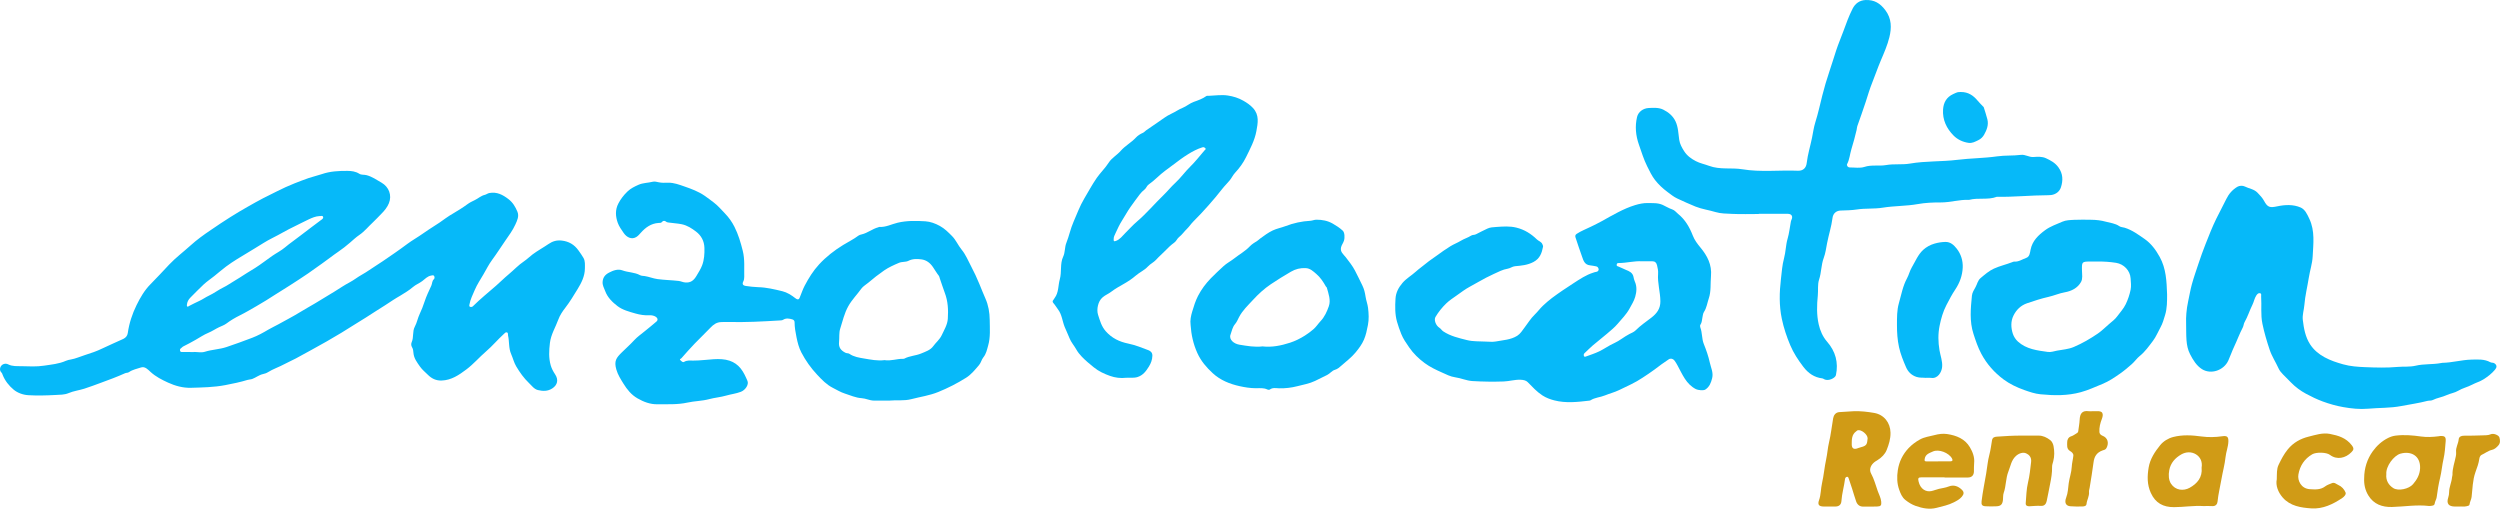
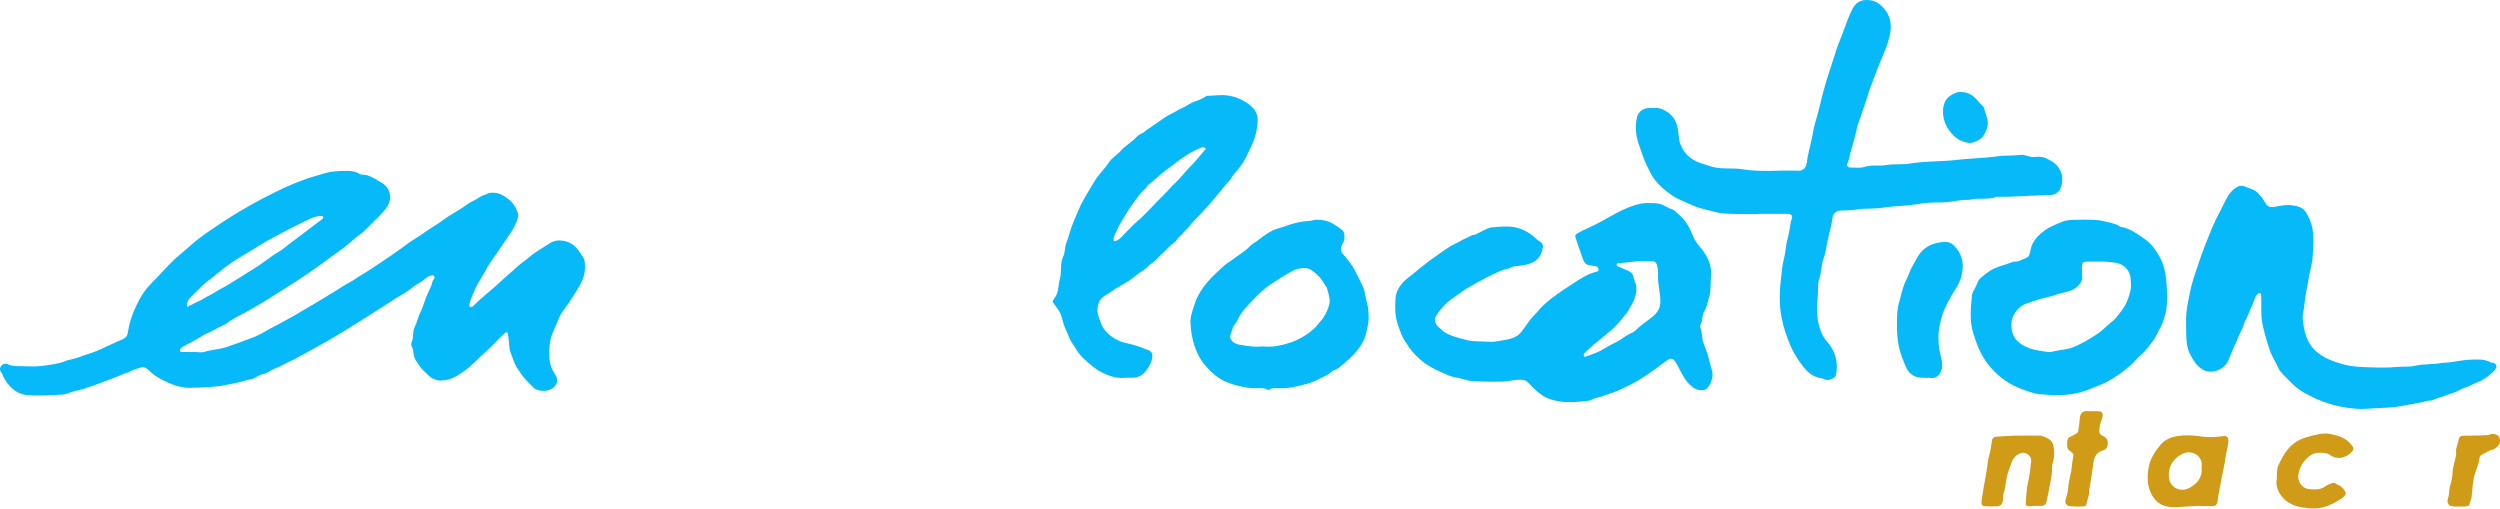
<svg xmlns="http://www.w3.org/2000/svg" id="Calque_2" viewBox="0 0 1075.574 218.855">
  <g id="Calque_1-2">
    <path d="m83.386,151.418c1.599,0,3.321.384,4.772-.08,3.048-.973,6.244-1.01,9.316-2.035,3.712-1.238,7.396-2.593,11.039-3.978,2.361-.897,4.682-2.165,6.919-3.5,1.36-.811,2.884-1.477,4.291-2.271,3.124-1.761,6.328-3.366,9.387-5.266,2.119-1.317,4.354-2.521,6.505-3.811,2.801-1.68,5.606-3.37,8.384-5.09,2.131-1.319,4.208-2.749,6.443-3.922,1.801-.945,3.389-2.254,5.187-3.247,2.246-1.24,4.312-2.803,6.495-4.163,1.726-1.075,3.398-2.249,5.064-3.394,1.788-1.228,3.596-2.451,5.354-3.734,1.909-1.392,3.807-2.851,5.796-4.068,2.782-1.701,5.377-3.666,8.14-5.388,1.779-1.108,3.54-2.294,5.238-3.56,1.086-.809,2.307-1.519,3.494-2.229,2.011-1.203,3.998-2.42,5.891-3.82.947-.7,2.088-1.258,3.182-1.78,1.465-.699,2.645-1.882,4.339-2.258.56-.124,1.175-.643,1.919-.78,3.221-.592,5.733.729,8.194,2.612,1.887,1.444,2.993,3.337,3.863,5.412.825,1.968-.08,3.776-.874,5.527-1.152,2.541-2.821,4.771-4.396,7.054-1.865,2.704-3.622,5.477-5.578,8.125-1.435,1.942-2.529,4.138-3.745,6.237-1.293,2.232-2.759,4.396-3.759,6.755-.854,2.013-1.878,4.004-2.274,6.199-.067.373-.225.875.269,1.037.401.132.849.126,1.236-.257,3.149-3.116,6.59-5.904,9.928-8.809,1.832-1.595,3.543-3.334,5.412-4.882,2.235-1.85,4.19-4.007,6.639-5.636,1.283-.854,2.406-2.008,3.668-2.951,2.195-1.641,4.619-2.932,6.863-4.48,1.764-1.217,3.558-1.713,5.605-1.49,3.075.334,5.468,1.679,7.319,4.301.733,1.038,1.504,2.094,2.127,3.188.768,1.35.608,2.963.602,4.489-.013,3.325-1.5,6.242-3.14,8.903-1.678,2.721-3.315,5.505-5.307,8.059-1.177,1.509-2.321,3.228-2.971,5.011-1.224,3.36-3.2,6.469-3.634,10.099-.387,3.233-.57,6.496.352,9.663.391,1.342,1.079,2.649,1.864,3.815,1.589,2.36,1.065,4.644-1.235,6.116-2.004,1.283-4.083,1.171-6.118.689-1.652-.392-2.71-1.922-3.92-3.079-2.178-2.082-3.902-4.538-5.431-7.102-.974-1.633-1.413-3.556-2.18-5.292-1.153-2.61-.731-5.39-1.347-8.032-.106-.457.139-1.107-.474-1.304-.563-.18-.854.245-1.289.639-2.654,2.406-4.961,5.19-7.656,7.504-2.923,2.51-5.422,5.473-8.499,7.781-3.182,2.386-6.463,4.652-10.683,4.781-2.362.072-4.261-.835-5.911-2.495-1.135-1.143-2.419-2.151-3.345-3.478-1.265-1.812-2.663-3.585-2.839-5.92-.065-.854-.139-1.685-.608-2.438-.43-.691-.425-1.561-.147-2.178.965-2.143.23-4.608,1.347-6.675.935-1.731,1.24-3.681,2.097-5.471.794-1.661,1.5-3.463,2.088-5.273.769-2.365,1.87-4.628,2.913-6.896.42-.914.253-2.037,1.147-2.805.292-.251.325-.996.023-1.406-.296-.402-.837-.199-1.263-.124-1.578.276-2.649,1.493-3.815,2.378-1.28.971-2.784,1.51-4.02,2.577-1.635,1.411-3.532,2.533-5.384,3.671-.994.611-2.025,1.147-2.998,1.814-2.437,1.671-4.963,3.212-7.457,4.8-2.983,1.899-5.927,3.864-8.969,5.664-2,1.183-3.913,2.502-5.912,3.688-2.11,1.252-4.229,2.526-6.357,3.74-2.211,1.261-4.471,2.481-6.691,3.727-2.184,1.226-4.41,2.414-6.606,3.61-1.537.838-3.229,1.527-4.778,2.375-2.389,1.308-5.004,2.132-7.315,3.591-.607.383-1.351.595-2.062.757-1.676.382-2.999,1.5-4.565,2.088-.641.241-1.379.213-2.04.416-3.134.961-6.32,1.606-9.544,2.231-4.937.957-9.868,1.014-14.823,1.162-3.446.103-6.812-.85-9.814-2.223-2.609-1.193-5.309-2.549-7.535-4.592-1.116-1.024-2.428-2.513-4.121-1.935-1.734.592-3.623.918-5.161,1.995-.552.387-1.146.24-1.685.484-3.408,1.543-6.927,2.845-10.428,4.122-2.347.856-4.722,1.772-7.125,2.533-2.237.709-4.594.97-6.802,1.917-1.71.734-3.796.69-5.726.795-3.841.208-7.687.308-11.537.085-2.359-.137-4.663-1.018-6.281-2.344-2.022-1.657-3.805-3.883-4.816-6.487-.106-.274-.169-.612-.367-.795-.878-.813-.929-1.873-.413-2.723.698-1.148,2.076-1.479,3.192-.916,1.854.935,3.791.734,5.687.785,3.244.088,6.547.268,9.728-.223,3.163-.488,6.437-.746,9.443-2.098.659-.296,1.433-.445,2.142-.568,2.074-.359,3.977-1.26,5.953-1.874,2.604-.81,5.245-1.717,7.697-2.925,2.925-1.442,5.945-2.654,8.884-4.049,1.058-.502,1.767-1.36,1.929-2.53.586-4.212,1.922-8.24,3.767-11.995,1.578-3.213,3.434-6.435,5.987-8.99,2.749-2.752,5.368-5.638,8.036-8.451,2.862-3.018,6.153-5.478,9.2-8.235,2.71-2.452,5.692-4.609,8.756-6.663,2.781-1.864,5.523-3.789,8.379-5.541,2.48-1.521,4.944-3.076,7.493-4.474,2.171-1.191,4.289-2.474,6.51-3.593,2.017-1.016,4.035-2.02,6.049-3.029,2.472-1.24,4.989-2.419,7.535-3.413,2.034-.794,4.095-1.604,6.175-2.32,1.845-.636,3.76-1.028,5.577-1.658,3.601-1.249,7.27-1.418,10.991-1.4,1.808.009,3.55.22,5.169,1.249.881.56,2.082.312,3.152.603,2.374.646,4.306,2.017,6.359,3.195,3.223,1.848,4.602,5.473,3.199,8.889-.702,1.708-1.908,3.21-3.256,4.542-1.22,1.205-2.354,2.501-3.616,3.659-1.957,1.796-3.603,3.91-5.84,5.427-1.469.996-2.772,2.241-4.124,3.403-1.565,1.346-3.175,2.619-4.89,3.781-2.436,1.651-4.727,3.514-7.145,5.193-1.985,1.378-3.942,2.799-5.914,4.192-2.585,1.825-5.295,3.462-7.927,5.204-1.98,1.31-4.088,2.52-6.077,3.82-2.693,1.76-5.443,3.467-8.213,5.056-2.359,1.353-4.729,2.768-7.195,3.988-1.946.962-3.898,2.11-5.681,3.454-.943.711-2.129,1.106-3.173,1.598-1.593.75-3.04,1.77-4.696,2.446-1.872.765-3.601,1.98-5.402,2.983-1.741.97-3.476,1.961-5.272,2.818-.484.231-.701.625-1.089.863-.456.28-.39.662-.321,1.045.096.527.569.517.949.522,1.649.021,3.299.009,4.948.009,0-.017,0-.034,0-.05Zm54.046-58.45c-1.681.089-3.074.713-4.558,1.387-2.093.95-4.087,2.068-6.149,3.038-3.276,1.542-6.351,3.437-9.587,5.039-2.61,1.292-5.046,2.938-7.55,4.442-2.55,1.531-5.108,3.051-7.629,4.63-1.609,1.008-3.201,2.053-4.718,3.192-1.733,1.3-3.365,2.735-5.06,4.088-1.509,1.205-3.127,2.288-4.547,3.588-1.962,1.796-3.77,3.76-5.674,5.621-.922.902-1.469,1.951-1.556,3.236-.016.243-.042.516.213.665.281.164.438-.104.649-.211,1.492-.753,2.971-1.536,4.494-2.222,1.43-.645,2.679-1.589,4.113-2.254,2.206-1.023,4.168-2.567,6.365-3.614,1.438-.685,2.708-1.631,4.063-2.41,1.968-1.132,3.872-2.438,5.814-3.651,1.207-.754,2.444-1.483,3.642-2.24,2.533-1.6,4.887-3.479,7.354-5.187,1.825-1.263,3.858-2.264,5.536-3.691,2.151-1.83,4.512-3.372,6.713-5.129,2.797-2.233,5.755-4.296,8.594-6.498.519-.403,1.316-.752,1.026-1.517-.265-.699-1.057-.205-1.547-.303Z" style="fill:#06b9f9; stroke-width:0px;" />
-     <path d="m382.658,172.354c-2.249,0-4.498.027-6.747-.009-1.792-.028-3.408-.935-5.216-1.04-2.519-.146-4.836-1.236-7.209-1.983-1.805-.568-3.469-1.599-5.177-2.46-2.683-1.353-4.69-3.468-6.729-5.639-2.722-2.9-4.976-6.077-6.801-9.568-1.071-2.049-1.641-4.282-2.097-6.565-.429-2.147-.828-4.275-.828-6.468,0-.629-.411-1.051-.948-1.208-1.334-.391-2.694-.655-3.988.164-.451.285-.955.259-1.451.289-7.423.454-14.848.854-22.291.653-.998-.027-2.0.011-2.998.052-1.853.077-3.213,1.034-4.461,2.347-2.226,2.343-4.589,4.554-6.826,6.887-1.965,2.05-3.85,4.177-5.726,6.309-.193.22-.981.426-.449.847.443.351.945,1.132,1.648.706,1.21-.733,2.52-.54,3.78-.532,3.006.019,5.973-.427,8.961-.595,2.303-.13,4.63-.086,6.807.651,1.853.628,3.494,1.744,4.759,3.341,1.286,1.624,2.12,3.48,2.918,5.356.662,1.558-.878,3.916-2.831,4.671-2.066.798-4.252,1.028-6.327,1.63-2.431.705-4.937.885-7.326,1.53-3.09.834-6.275.801-9.325,1.479-4.313.96-8.617.667-12.933.732-3.117.047-5.925-1.022-8.596-2.563-2.624-1.515-4.448-3.774-6-6.283-1.198-1.938-2.437-3.864-3.074-6.091-1.065-3.732-.036-5.043,2.39-7.424,1.789-1.755,3.662-3.42,5.364-5.276,1.298-1.415,2.93-2.525,4.422-3.759,1.699-1.406,3.448-2.754,5.1-4.214.999-.883.259-2.097-1.55-2.553-.479-.121-.996-.163-1.49-.135-2.063.118-4.116-.215-6.039-.767-2.666-.764-5.562-1.525-7.684-3.163-2.122-1.639-4.267-3.63-5.304-6.441-.49-1.328-1.239-2.505-1.122-4.012.146-1.885,1.041-3.049,2.739-3.949,1.878-.995,3.883-1.685,5.765-.985,2.493.927,5.237.776,7.604,2.072.599.328,1.361.281,2.023.383,1.87.29,3.6,1.044,5.505,1.301,3.022.409,6.058.447,9.073.791.972.111,1.836.588,2.862.666,2.323.177,3.627-.876,4.774-2.781.911-1.513,1.891-3.059,2.485-4.642.879-2.342,1.048-4.922.969-7.494-.092-2.96-1.411-5.317-3.614-6.985-1.803-1.365-3.727-2.645-6.133-3.152-1.91-.402-3.82-.441-5.715-.744-.372-.059-.721-.085-1.072-.396-.455-.404-1.249-.452-1.609.044-.467.644-1.05.502-1.603.54-3.204.216-5.56,1.917-7.61,4.215-.597.669-1.211,1.389-1.964,1.843-1.904,1.149-4.018.282-5.428-1.758-.963-1.393-1.974-2.799-2.529-4.34-.984-2.737-1.181-5.579.252-8.329,1.03-1.977,2.365-3.689,3.978-5.22,1.358-1.288,2.975-2.06,4.657-2.817,1.968-.886,4.103-.798,6.128-1.319.818-.211,1.735.032,2.63.231,1.294.288,2.684.213,4.031.184,2.489-.053,4.799.859,7.04,1.628,2.971,1.021,5.989,2.16,8.613,3.956,1.383.946,2.728,1.983,4.067,3.007,1.745,1.335,3.157,3.021,4.681,4.592,1.677,1.728,3.045,3.659,4.119,5.779,1.657,3.268,2.673,6.729,3.571,10.31.954,3.803.546,7.502.642,11.253.018.713-.121,1.386-.441,2.025-.59,1.177.055,1.726,1.094,1.869,1.778.244,3.569.479,5.359.522,3.553.085,6.993.921,10.391,1.741,2.001.483,3.947,1.704,5.59,3.007,1.556,1.234,1.787-.091,2.084-.812.629-1.528,1.147-3.099,1.924-4.571,1.733-3.286,3.664-6.423,6.207-9.171,3.047-3.293,6.538-6.003,10.346-8.345,2.186-1.345,4.51-2.461,6.567-4.021.374-.284.89-.422,1.363-.528,2.585-.579,4.636-2.4,7.184-3.057.14-.036.274-.174.404-.165,2.803.201,5.288-1.184,7.896-1.801,4.024-.951,8.017-.863,11.984-.615,2.066.129,4.221.901,6.236,2.015,2.072,1.145,3.599,2.717,5.189,4.31,1.716,1.718,2.616,4.024,4.156,5.883,1.768,2.134,2.78,4.732,4.068,7.148,1.324,2.484,2.505,5.052,3.587,7.671.851,2.06,1.661,4.158,2.575,6.202,1.283,2.869,1.818,6.036,1.847,9.231.034,3.689.361,7.431-.679,11.011-.498,1.714-.805,3.53-2.074,5.081-.741.905-1.006,2.33-1.863,3.325-1.694,1.967-3.315,4.026-5.542,5.429-3.806,2.399-7.779,4.422-11.975,6.129-3.789,1.541-7.728,2.073-11.594,3.08-3.186.83-6.311.305-9.427.622Zm-2.076-17.42c2.631.467,5.236-.612,7.927-.556.195.004.419-.007.584-.096,2.263-1.209,4.884-1.214,7.231-2.207,1.905-.806,3.952-1.436,5.177-3.136,1.169-1.622,2.779-2.837,3.672-4.756,1.071-2.301,2.442-4.484,2.609-7.058.246-3.788.086-7.5-1.32-11.184-.78-2.043-1.419-4.186-2.164-6.271-.115-.322-.138-.711-.337-.963-.959-1.216-1.726-2.566-2.598-3.837-1.263-1.842-2.873-3.023-5.001-3.289-1.857-.232-3.709-.292-5.566.651-1.147.582-2.702.289-4.005.842-2.216.94-4.429,1.918-6.403,3.279-2.35,1.621-4.618,3.381-6.779,5.245-1.009.87-2.285,1.55-3.02,2.578-1.823,2.552-4.05,4.74-5.63,7.567-1.731,3.096-2.421,6.416-3.472,9.646-.579,1.78-.299,3.852-.501,5.791-.235,2.257.73,3.562,2.756,4.586.574.29,1.232.127,1.7.455,1.895,1.325,4.224,1.663,6.302,2.012,2.846.478,5.789,1.101,8.84.701Z" style="fill:#06b9f9; stroke-width:0px;" />
    <path d="m639.191,146.963c1.45,0,2.943.224,4.34-.045,3.126-.602,6.42-.693,9.226-2.457,1.362-.857,2.184-2.265,3.136-3.517,1.44-1.894,2.668-3.942,4.408-5.616,1.252-1.204,2.279-2.645,3.545-3.831,1.236-1.157,2.527-2.292,3.873-3.3,2.989-2.237,6.109-4.308,9.245-6.339,2.7-1.749,5.378-3.569,8.497-4.548.425-.133.853-.307,1.289-.343.77-.064,1.12-.781,1.036-1.173-.084-.395-.338-1.074-1.064-1.198-.864-.148-1.776-.355-2.591-.429-2.392-.216-2.908-2.112-3.459-3.681-.97-2.763-1.95-5.53-2.838-8.325-.184-.579-.159-1.112.496-1.544,1.938-1.28,4.108-2.071,6.163-3.1,1.559-.781,3.142-1.52,4.672-2.378,2.297-1.288,4.592-2.598,6.944-3.803,2.408-1.233,4.765-2.298,7.381-3.094,1.795-.546,3.714-.924,5.335-.877,2.109.062,4.393-.169,6.526.802,1.37.623,2.648,1.454,4.085,1.924,1.091.357,1.728,1.298,2.564,1.971,3.042,2.453,4.91,5.735,6.301,9.316.751,1.935,2.001,3.575,3.287,5.126,2.974,3.589,4.966,7.404,4.528,12.279-.289,3.22.107,6.562-.952,9.632-.66,1.912-.887,3.999-2.05,5.766-.442.671-.52,1.6-.688,2.427-.215,1.062-.2,2.164-.868,3.123-.189.271-.157.823-.025,1.169.876,2.297.584,4.855,1.497,7.103,1.066,2.626,1.992,5.313,2.59,8.044.473,2.159,1.591,4.28,1.004,6.638-.49,1.969-1.15,3.793-2.983,4.944-.777.488-3.116.24-3.959-.184-4.3-2.169-5.863-6.423-7.986-10.261-.4-.724-.81-1.456-1.319-2.101-.636-.805-1.646-1-2.423-.494-2.076,1.352-4.074,2.832-6.041,4.341-1.674,1.285-3.468,2.383-5.207,3.567-3.164,2.154-6.673,3.661-10.092,5.319-1.97.955-4.152,1.499-6.17,2.325-2.021.827-4.28.876-6.146,2.083-.157.101-.373.13-.566.153-5.014.592-10.082,1.161-15.014-.112-1.69-.436-3.494-1.076-5.116-2.133-2.464-1.606-4.357-3.704-6.369-5.753-.716-.729-1.874-.944-3.014-.997-2.471-.114-4.828.658-7.275.744-4.502.159-8.995.091-13.486-.179-2.541-.153-4.886-1.278-7.392-1.619-2.056-.28-3.895-1.26-5.711-2.072-2.542-1.135-5.108-2.337-7.393-4.026-2.588-1.912-4.84-4.084-6.687-6.753-1.288-1.862-2.6-3.73-3.419-5.797-.677-1.712-1.32-3.48-1.823-5.263-.914-3.244-.847-6.586-.646-9.918.158-2.623,1.313-4.793,3.007-6.772,1.653-1.931,3.863-3.158,5.698-4.821,1.45-1.314,3.055-2.406,4.544-3.649,1.437-1.2,3.064-2.214,4.569-3.334,1.885-1.401,3.82-2.74,5.796-3.97,1.434-.893,3.09-1.5,4.55-2.396,1.388-.851,2.977-1.275,4.324-2.156.68-.445,1.451-.238,2.122-.599,1.619-.872,3.294-1.644,4.942-2.454,1.1-.541,2.516-.604,3.742-.689,2.896-.201,5.793-.449,8.739.283,3.496.869,6.308,2.657,8.816,5.094.74.719,1.884.938,2.341,2.039.158.38.346.742.273,1.114-.527,2.687-1.313,5.039-4.093,6.524-2.56,1.368-5.234,1.582-7.932,1.825-1.2.108-2.024.886-3.147,1.065-2.149.343-4.097,1.399-6.04,2.283-2.191.997-4.351,2.136-6.463,3.345-1.203.689-2.462,1.402-3.704,2.063-2.04,1.086-3.905,2.512-5.802,3.853-1.53,1.082-3.128,2.117-4.463,3.413-1.776,1.725-3.357,3.674-4.622,5.811-.733,1.238.115,3.652,1.673,4.641.684.434,1.003,1.108,1.662,1.547,3.114,2.073,6.613,2.85,10.176,3.755,2.739.695,5.401.481,8.094.652Zm67.181-34.556c-3.311-.182-6.541.734-9.835.757-.413.003-.868-.035-.99.635-.127.693.322.718.721.864,1.14.415,2.181,1.041,3.323,1.478,1.367.523,2.806,1.192,3.172,2.922.142.671.272,1.366.557,1.982,1.022,2.207.805,4.54.188,6.674-.511,1.768-1.548,3.439-2.467,5.109-1.361,2.471-3.34,4.422-5.105,6.512-1.289,1.526-2.946,2.858-4.512,4.202-2.028,1.739-4.147,3.36-6.177,5.09-1.222,1.041-2.33,2.214-3.517,3.297-.403.368-.408.783-.283,1.22.108.375.496.367.753.272,1.956-.721,3.961-1.349,5.832-2.252,2.185-1.055,4.175-2.525,6.386-3.509,2.37-1.054,4.306-2.769,6.594-3.947.893-.46,1.95-.845,2.701-1.597,2.059-2.061,4.476-3.685,6.763-5.455,2.361-1.826,3.887-3.853,3.871-7.022-.02-3.989-1.292-7.853-.985-11.859.096-1.249-.153-2.473-.464-3.694-.283-1.112-.884-1.684-2.033-1.68-1.498.005-2.996.001-4.494.001Z" style="fill:#06b9f9; stroke-width:0px;" />
    <path d="m756.668,92.071c-3.799,0-7.604.132-11.394-.048-2.413-.115-4.97-.105-7.203-.789-2.845-.871-5.81-1.243-8.607-2.356-2.666-1.061-5.252-2.28-7.848-3.472-1.508-.693-2.84-1.797-4.192-2.797-2.014-1.491-3.87-3.219-5.39-5.173-1.378-1.773-2.367-3.872-3.376-5.902-1.477-2.971-2.442-6.141-3.538-9.27-1.396-3.986-1.751-7.891-.816-11.913.524-2.257,2.674-3.772,5.017-3.882,2.129-.1,4.336-.254,6.279.71,2.205,1.094,4.12,2.671,5.227,4.964,1.224,2.537,1.228,5.333,1.634,8.054.257,1.724,1.115,3.289,2.09,4.823,1.282,2.016,3.075,3.278,5.062,4.316,1.77.925,3.799,1.311,5.637,2.001,4.739,1.78,9.641.708,14.362,1.489,7.969,1.319,15.938.298,23.896.628,2.159.09,3.54-1.117,3.793-3.314.426-3.698,1.549-7.251,2.287-10.879.448-2.2.735-4.475,1.416-6.632,1.201-3.801,2.03-7.693,3.005-11.551.865-3.42,1.85-6.818,2.989-10.156,1.06-3.108,1.996-6.253,3.022-9.366.9-2.732,2.058-5.39,3.046-8.105,1.2-3.3,2.405-6.627,3.993-9.747,1.073-2.109,2.922-3.597,5.615-3.695,3.669-.134,6.183,1.372,8.419,4.317,2.813,3.704,2.739,7.712,1.78,11.662-.842,3.47-2.325,6.827-3.743,10.156-1.286,3.016-2.323,6.138-3.555,9.178-1.123,2.77-1.97,5.622-2.873,8.465-1.121,3.531-2.439,7-3.644,10.505-.176.511-.167,1.082-.29,1.615-.644,2.776-1.41,5.547-2.236,8.244-.652,2.127-.788,4.427-1.859,6.46-.253.48.229,1.433,1.166,1.429,2.099-.011,4.358.409,6.262-.221,3.131-1.036,6.278-.255,9.343-.799,3.419-.607,6.906-.057,10.262-.638,6.748-1.167,13.597-.776,20.322-1.607,5.731-.709,11.508-.692,17.17-1.501,3.448-.493,6.848-.206,10.232-.641,1.933-.249,3.49,1.053,5.413.921,1.789-.123,3.665-.284,5.41.53,2.032.948,3.917,1.954,5.324,3.891,2.006,2.761,2.057,5.693,1.088,8.634-.583,1.771-2.128,3.001-4.146,3.298-.443.065-.897.081-1.346.083-7.38.026-14.736.809-22.121.692-3.815,1.444-7.917.28-11.78,1.29-.048.012-.1.012-.149.01-4.117-.167-8.084,1.142-12.22,1.119-3.256-.018-6.61.126-9.792.7-5.017.904-10.114.737-15.065,1.544-3.765.614-7.501.209-11.184.785-2.335.365-4.651.364-6.98.456-1.885.074-3.237,1.255-3.476,3.167-.461,3.689-1.635,7.229-2.34,10.873-.405,2.091-.679,4.31-1.425,6.288-1.15,3.051-.998,6.307-2.022,9.385-.701,2.105-.314,4.555-.544,6.838-.418,4.146-.537,8.3.376,12.369.615,2.74,1.73,5.338,3.637,7.529,3.611,4.149,4.92,8.935,3.785,14.35-.261,1.243-3.207,2.748-5.033,1.79-.259-.136-.515-.343-.788-.374-3.504-.407-6.103-2.225-8.206-4.987-2.215-2.909-4.221-5.947-5.634-9.31-1.539-3.663-2.793-7.404-3.62-11.341-1.199-5.712-1.054-11.423-.385-17.078.351-2.97.543-6.038,1.333-8.939.761-2.794.738-5.718,1.536-8.442.704-2.402.935-4.838,1.393-7.256.054-.287.129-.582.256-.843.747-1.527.095-2.611-1.608-2.614-4.149-.007-8.297-.002-12.446-.002,0,.028-0.0.056-0.0.085Z" style="fill:#06b9f9; stroke-width:0px;" />
    <path d="m940.529,138.706c-.091-1.853.092-5.513.881-9.061.542-2.436.933-4.917,1.589-7.307.841-3.063,1.917-6.075,2.914-9.097.917-2.781,1.929-5.552,3.002-8.285,1.43-3.641,2.865-7.294,4.577-10.806,1.405-2.882,2.965-5.694,4.364-8.586,1.055-2.181,2.654-3.961,4.709-5.193.902-.54,2.317-.594,3.205-.137,1.805.929,3.942,1.074,5.498,2.693,1.037,1.079,2.094,2.207,2.761,3.435,1.571,2.892,2.49,3.101,5.776,2.4,3.274-.698,6.824-.868,9.985.508,1.925.838,2.855,2.959,3.774,4.914,2.456,5.22,1.684,10.721,1.418,16.127-.15,3.055-1.176,6.058-1.653,9.108-.615,3.936-1.606,7.798-1.922,11.802-.169,2.137-.924,4.252-.668,6.441.43,3.676,1.103,7.346,3.139,10.486,1.528,2.357,3.666,4.164,6.221,5.558,2.55,1.39,5.178,2.254,7.962,3.035,3.158.886,6.325,1.091,9.498,1.222,4.638.192,9.302.323,13.937-.098,2.591-.235,5.277.074,7.751-.52,3.631-.871,7.326-.454,10.93-1.144.196-.037.393-.094.59-.097,4.223-.055,8.326-1.294,12.518-1.383,2.716-.058,5.569-.295,8.135,1.123.553.305,1.22.08,1.824.516,1.079.778,1.022,1.695.167,2.709-1.419,1.683-3.122,2.994-4.926,4.134-1.526.965-3.34,1.462-4.947,2.317-1.93,1.027-4.085,1.469-5.989,2.617-1.463.882-3.307,1.107-4.881,1.838-1.969.915-4.147,1.181-6.095,2.157-.633.317-1.487.155-2.205.343-3.717.968-7.518,1.493-11.272,2.218-4.749.918-9.495.713-14.229,1.145-3.597.328-7.225-.069-10.733-.687-2.971-.524-5.943-1.354-8.833-2.423-2.479-.917-4.83-2.048-7.13-3.285-2.424-1.304-4.637-2.932-6.575-4.941-1.128-1.17-2.283-2.322-3.435-3.467-.767-.762-1.466-1.669-1.845-2.508-1.222-2.713-2.889-5.191-3.847-8.062-1.226-3.679-2.316-7.324-3.107-11.152-.82-3.963-.284-7.801-.551-11.681-.037-.54.271-1.359-.536-1.493-.64-.107-1.129.362-1.531.966-.834,1.252-1.037,2.741-1.692,4.043-1.217,2.42-1.983,5.038-3.342,7.398-.405.703-.42,1.625-.798,2.35-1.416,2.709-2.45,5.589-3.761,8.348-.903,1.9-1.585,3.955-2.472,5.896-1.925,4.212-7.47,6.13-11.339,3.672-2.353-1.495-3.812-3.914-5.101-6.414-1.957-3.796-1.594-7.86-1.711-13.688Z" style="fill:#06b9f9; stroke-width:0px;" />
    <path d="m484.521,162.522c-2.374.29-4.743-.011-6.925-.785-2.469-.877-4.869-1.964-6.991-3.691-1.794-1.461-3.559-2.896-5.167-4.574-.952-.993-1.753-1.998-2.42-3.193-.911-1.633-2.205-3.044-2.895-4.814-.634-1.628-1.417-3.197-2.071-4.815-1.005-2.487-1.16-5.304-2.852-7.52-.679-.889-1.234-1.883-1.976-2.712-.441-.493-.428-.944-.1-1.287.283-.296.406-.643.623-.931,1.804-2.404,1.459-5.351,2.205-8.0.914-3.246.028-6.722,1.44-9.726.922-1.961.614-4.041,1.385-5.97,1.184-2.963,1.795-6.134,3.089-9.064,1.474-3.339,2.711-6.827,4.573-9.938,1.791-2.993,3.421-6.092,5.432-8.98,1.601-2.299,3.642-4.204,5.162-6.589,1.253-1.966,3.56-3.225,5.13-5.031,1.921-2.211,4.543-3.554,6.515-5.688.813-.88,1.921-1.581,3.026-2.061.624-.271.921-.766,1.417-1.094,1.575-1.044,3.106-2.154,4.677-3.204,2.057-1.374,4.018-2.977,6.246-3.982,1.618-.73,3.031-1.793,4.703-2.448,1.685-.661,3.087-1.976,4.872-2.606,1.861-.658,3.75-1.311,5.386-2.498.241-.175.681-.089,1.03-.101,2.747-.09,5.5-.554,8.239-.126,2.329.363,4.547,1.034,6.657,2.24,1.548.884,2.933,1.823,4.142,3.131,2.785,3.013,2.109,6.438,1.462,9.954-.748,4.066-2.719,7.647-4.487,11.264-1.175,2.404-2.817,4.654-4.7,6.668-.881.943-1.435,2.182-2.25,3.197-1.039,1.294-2.27,2.436-3.28,3.749-1.866,2.425-3.861,4.759-5.873,7.04-2.104,2.385-4.287,4.737-6.562,6.987-.951.94-1.667,2.114-2.655,3.062-1.204,1.155-2.161,2.594-3.46,3.611-.858.672-1.112,1.696-2.015,2.341-1.522,1.085-2.878,2.428-4.186,3.776-1.196,1.233-2.522,2.345-3.654,3.61-1.044,1.167-2.469,1.763-3.505,2.889-1.512,1.644-3.613,2.528-5.292,3.987-1.55,1.347-3.279,2.487-5.08,3.51-1.887,1.072-3.782,2.125-5.522,3.457-1.11.85-2.444,1.354-3.561,2.292-1.178.989-1.743,2.258-2.064,3.551-.314,1.268-.366,2.781.028,4.006.797,2.474,1.465,5.002,3.314,7.09,2.636,2.976,5.833,4.516,9.674,5.308,2.978.614,5.861,1.761,8.713,2.861.881.34,1.728,1.042,1.675,2.406-.066,1.733-.599,3.172-1.506,4.635-1.226,1.98-2.539,3.743-4.86,4.486-1.61.515-3.275.221-4.906.326Zm-5.391-59.572c.017.629-.063,1.079.958.706,1.778-.65,2.806-2.154,4.007-3.349,1.686-1.677,3.318-3.503,5.092-5.014,4.105-3.498,7.539-7.628,11.395-11.35,1.706-1.646,3.241-3.588,4.972-5.17,2.381-2.177,4.2-4.81,6.495-7.051,2.18-2.129,4.109-4.602,6.116-6.952.225-.264.91-.57.344-1.054-.3-.257-.569-.535-1.25-.318-2.151.685-4.091,1.694-5.996,2.877-1.097.681-2.207,1.415-3.22,2.148-2.251,1.629-4.465,3.36-6.706,4.994-2.529,1.844-4.583,4.204-7.136,5.951-.877.601-1.006,1.59-1.797,2.18-.785.586-1.476,1.337-2.083,2.114-1.343,1.717-2.584,3.517-3.865,5.274-1.361,1.865-2.393,3.903-3.639,5.819-1.13,1.736-1.991,3.655-2.871,5.54-.387.829-.862,1.672-.815,2.656Z" style="fill:#06b9f9; stroke-width:0px;" />
    <path d="m932.346,126.73c.005,2.8.035,5.947-.889,8.897-.541,1.728-1.003,3.522-1.935,5.182-1.09,1.94-1.917,4.084-3.256,5.84-1.74,2.282-3.393,4.675-5.69,6.51-1.28,1.022-2.186,2.431-3.45,3.529-1.594,1.385-3.2,2.778-4.911,3.977-2.438,1.708-4.966,3.43-7.703,4.532-3.056,1.231-6.033,2.649-9.284,3.534-5.774,1.573-11.462,1.47-17.298.905-2.496-.242-4.802-1.047-7.043-1.841-3.12-1.106-6.245-2.588-8.888-4.554-3.94-2.931-7.204-6.579-9.582-11.038-1.476-2.768-2.421-5.633-3.374-8.574-1.762-5.44-1.188-10.923-.668-16.41.126-1.323.945-2.591,1.581-3.736.707-1.273.915-2.819,2.168-3.861,1.807-1.502,3.548-3.065,5.71-4.051,2.531-1.154,5.254-1.766,7.84-2.763.274-.105.567-.28.837-.256,1.961.171,3.524-1.007,5.236-1.604,1.503-.524,1.598-2.21,1.87-3.56.765-3.802,3.341-6.219,6.265-8.374,2.246-1.655,4.908-2.532,7.417-3.644,1.524-.676,3.383-.711,5.104-.799,2.442-.124,4.896-.049,7.345-.024,2.084.021,4.241.264,6.155.805,1.953.553,4.129.714,5.899,1.953.641.449,1.496.419,2.238.645,3.266.991,5.979,3.025,8.666,4.887,2.736,1.896,4.801,4.668,6.47,7.705,2.75,5.004,2.972,10.428,3.172,16.19Zm-30.081-14.223c-.899,0-1.799-.006-2.698.001-3.984.033-3.919.033-3.833,4.087.034,1.574.362,3.314-.415,4.715-1.474,2.657-4.21,3.954-6.946,4.434-2.44.427-4.652,1.438-7.034,1.977-3.083.697-6.142,1.69-9.168,2.722-2.827.964-4.692,2.87-5.914,5.327-1.225,2.464-1.121,5.244-.269,7.836.406,1.235,1.226,2.485,2.193,3.357,3.623,3.271,8.268,3.81,12.846,4.446,1.366.19,2.639-.302,3.945-.553,2.436-.469,4.867-.566,7.284-1.601,3.666-1.569,7.021-3.517,10.285-5.747,1.785-1.22,3.272-2.763,4.9-4.14,1.194-1.01,2.537-2.023,3.432-3.26,1.248-1.724,2.748-3.273,3.692-5.259.951-2,1.645-4.033,2.084-6.188.336-1.649.098-3.273-.001-4.913-.201-3.333-2.883-6.133-6.23-6.673-2.709-.437-5.421-.59-8.153-.568Z" style="fill:#06b9f9; stroke-width:0px;" />
    <path d="m512.231,139.766c-.276-1.976.169-3.965.697-5.726.678-2.261,1.385-4.575,2.501-6.739,1.461-2.833,3.296-5.266,5.508-7.567,1.728-1.797,3.576-3.456,5.38-5.152,1.427-1.341,3.249-2.245,4.805-3.482,2.17-1.724,4.63-3.029,6.581-5.107.861-.916,2.107-1.685,3.253-2.393.454-.281.766-.65,1.156-.933,1.752-1.274,3.482-2.583,5.466-3.523,1.758-.834,3.672-1.166,5.444-1.844,3.485-1.332,7.016-2.111,10.723-2.307.855-.045,1.674-.465,2.59-.469,2.501-.009,4.845.417,7.062,1.685,1.54.881,2.997,1.829,4.295,3.034.825.765.949,2.956.512,4.333-.318,1.003-.995,1.808-1.242,2.823-.488,2.001,1.099,3.075,2.062,4.324,1.406,1.823,2.821,3.609,3.908,5.655,1.117,2.102,2.115,4.261,3.17,6.382.81,1.628,1.158,3.22,1.415,4.931.243,1.616.862,3.13,1.062,4.795.298,2.479.426,4.86-.054,7.338-.417,2.151-.846,4.304-1.7,6.293-.883,2.057-2.232,3.857-3.696,5.612-1.771,2.122-3.946,3.744-5.975,5.533-.797.703-1.665,1.519-2.826,1.845-1.31.367-2.09,1.596-3.338,2.213-1.737.86-3.482,1.736-5.231,2.578-2.394,1.153-5.059,1.598-7.595,2.255-2.495.647-5.175.981-7.848.91-1.328-.036-2.767-.409-4.018.54-.218.165-.736.122-1.019-.018-1.61-.802-3.334-.548-5.012-.557-2.357-.013-4.704-.39-6.941-.887-4.229-.938-8.267-2.538-11.565-5.572-2.72-2.502-5.053-5.215-6.616-8.658-1.77-3.901-2.645-7.933-2.917-12.142Zm30.92,9.262c4.02.476,7.989-.327,11.848-1.58,2.261-.734,4.418-1.81,6.452-3.101,1.287-.817,2.474-1.707,3.637-2.709,1.216-1.047,2.003-2.355,3.053-3.463,1.767-1.865,2.769-4.173,3.563-6.424.923-2.62-.146-5.394-.872-8.035-.046-.168-.287-.272-.38-.438-1.134-2.015-2.402-3.963-4.171-5.452-1.323-1.114-2.581-2.397-4.583-2.479-2.301-.094-4.263.367-6.323,1.561-2.942,1.705-5.834,3.504-8.642,5.387-2.837,1.902-5.391,4.266-7.719,6.801-2.135,2.325-4.466,4.475-5.959,7.374-.504.978-.959,2.104-1.665,2.917-1.163,1.339-1.419,3.034-1.975,4.534-.815,2.2,1.482,4.001,3.84,4.379,3.236.518,6.49,1.141,9.898.729Z" style="fill:#06b9f9; stroke-width:0px;" />
    <path d="m828.442,162.562c-1.008-.143-2.439.072-3.877-.393-2.217-.717-3.672-2.214-4.536-4.204-1.206-2.779-2.356-5.609-3.01-8.582-.689-3.129-.898-6.321-.887-9.523.011-3.147-.053-6.332.813-9.37,1.042-3.651,1.688-7.421,3.554-10.845.778-1.428,1.139-3.132,1.993-4.574,1.553-2.621,2.714-5.588,4.982-7.626,1.274-1.145,2.915-2.088,4.79-2.63,1.572-.454,3.063-.686,4.651-.728,2.226-.058,3.669,1.311,4.891,2.847,1.883,2.366,2.745,5.233,2.616,8.183-.148,3.378-1.266,6.534-3.194,9.415-1.434,2.142-2.638,4.447-3.827,6.74-1.449,2.795-2.316,5.832-2.93,8.886-.7,3.484-.641,7.028-.039,10.572.405,2.381,1.351,4.691,1.129,7.161-.199,2.214-1.879,5.155-4.754,4.685-.633-.103-1.297-.015-2.364-.015Z" style="fill:#06b9f9; stroke-width:0px;" />
-     <path d="m797.547,176.914c2.965-.092,5.887.236,8.797.743,4.243.74,6.935,4.228,7.012,8.498.049,2.67-.707,5.072-1.645,7.424-.722,1.809-2.148,3.231-3.83,4.297-.695.441-1.396.822-1.994,1.439-1.262,1.303-1.702,2.928-.875,4.439,1.304,2.382,1.95,4.998,2.857,7.524.545,1.518,1.347,2.948,1.495,4.589.141,1.568-.2,1.995-1.769,2.048-1.997.067-3.997.058-5.995.05-1.541-.006-2.544-.854-3.032-2.241-.637-1.811-1.153-3.665-1.739-5.494-.463-1.445-.944-2.885-1.438-4.319-.124-.362-.238-.862-.751-.776-.457.077-.78.407-.845.926-.399,3.18-1.348,6.269-1.557,9.482-.099,1.525-.981,2.348-2.507,2.373-1.698.029-3.398.025-5.097.007-2.058-.022-2.729-.786-2.03-2.725.856-2.379.727-4.888,1.277-7.287.789-3.436,1.057-6.965,1.805-10.384.521-2.381.643-4.805,1.208-7.152.827-3.435,1.173-6.941,1.785-10.404.228-1.291,1.018-2.59,2.739-2.676,2.043-.102,4.085-.252,6.127-.382Zm5.961,11.71c.057-1.671-2.743-3.961-4.303-3.5-.218.064-.387.286-.585.425-1.988,1.391-1.938,3.569-1.951,5.59-.012,1.911,1.026,2.391,2.823,1.617.364-.157.755-.258,1.142-.353,2.689-.659,2.621-1.522,2.874-3.779Z" style="fill:#d09b16; stroke-width:0px;" />
-     <path d="m1017.135,205.731c.02-4.239,1.257-8.193,3.69-11.575,1.695-2.357,3.918-4.409,6.618-5.741,1.007-.497,2.083-.859,3.215-.998,3.671-.45,7.301-.136,10.951.379,2.466.347,4.982.223,7.468-.091.246-.031.489-.106.735-.119,1.99-.101,2.551.362,2.386,2.305-.213,2.517-.358,5.091-.914,7.514-.62,2.699-.826,5.454-1.463,8.104-.67,2.784-1.131,5.564-1.485,8.39-.118.941-.751,1.784-.868,2.782-.051.432-.412.789-.928.85-.494.057-.999.221-1.478.162-5.351-.649-10.653.287-15.978.427-4.178.11-7.836-1.174-10.16-4.981-1.385-2.269-1.917-4.757-1.788-7.409Zm9.529-1.718c-.267,2.624.938,4.659,2.989,5.978,2.174,1.398,6.744.371,8.495-1.669,1.687-1.965,2.928-4.078,3.043-6.861.223-5.377-3.917-7.561-8.453-6.279-2.816.796-6.358,5.42-6.074,8.831Z" style="fill:#d09b16; stroke-width:0px;" />
-     <path d="m836.625,205.349c-3.298,0-6.596-.01-9.895.005-1.418.006-1.622.376-1.321,1.724.782,3.501,3.329,4.632,5.447,4.212,1.135-.225,2.216-.711,3.373-.979,1.38-.319,2.798-.461,4.164-1.011,2.106-.847,4.078-.156,5.675,1.423,1.017,1.005.901,1.886-.056,3.015-.941,1.11-2.152,1.727-3.408,2.376-2.337,1.207-4.888,1.706-7.38,2.361-3.08.809-6.105.229-9.065-.822-1.613-.573-2.997-1.442-4.352-2.503-1.52-1.19-2.141-2.86-2.717-4.463-.966-2.688-1.037-5.508-.597-8.39.564-3.691,2.147-6.864,4.633-9.499,1.38-1.462,3.063-2.715,4.887-3.724,1.946-1.076,4.08-1.306,6.161-1.856,1.879-.497,3.693-.76,5.558-.479,3.983.6,7.636,2.062,9.764,5.661,1.196,2.021,2.114,4.332,1.833,6.876-.131,1.187-.047,2.396-.087,3.595-.053,1.625-.939,2.552-2.576,2.57-3.348.036-6.696.011-10.044.011v-.103Zm-2.782-6.852v-.014c1.747,0,3.494.002,5.241-.001.925-.002,1.157-.44.725-1.229-1.349-2.463-5.726-4.181-8.258-2.993-1.411.662-3.212,1.112-3.5,3.23-.107.789-.009,1.003.701,1.006,1.697.006,3.394.002,5.092.002Z" style="fill:#d09b16; stroke-width:0px;" />
    <path d="m948.037,217.725c-4.255-.276-8.469.454-12.716.467-4.606.014-7.969-1.708-9.978-6.134-1.641-3.616-1.55-7.225-.931-10.923.623-3.724,2.722-6.846,4.996-9.646,1.303-1.605,3.367-2.916,5.58-3.483,4.023-1.03,8.058-.78,12.142-.222,2.962.405,5.99.332,8.969-.097,2.034-.292,2.666.207,2.615,2.214-.059,2.326-.989,4.479-1.228,6.796-.327,3.181-1.223,6.3-1.756,9.465-.546,3.243-1.376,6.433-1.689,9.726-.096,1.011-.841,1.966-2.258,1.857-1.242-.096-2.498-.02-3.747-.02Zm-.841-16.532c.402-2.424-.451-4.509-2.444-5.736-1.95-1.2-4.328-1.088-6.295.042-2.615,1.503-4.605,3.64-5.188,6.827-.374,2.046-.271,4.214.753,5.775,1.897,2.893,5.345,3.239,8.018,1.764,3.264-1.8,5.596-4.505,5.155-8.672Z" style="fill:#d09b16; stroke-width:0px;" />
    <path d="m869.614,187.403c2.499,0,4.998-.013,7.497.004,1.895.013,3.508.828,4.963,1.942.811.621,1.252,1.706,1.415,2.557.411,2.14.446,4.378-.119,6.523-.215.818-.526,1.609-.504,2.458.062,2.463-.359,4.915-.839,7.27-.502,2.463-.933,4.945-1.474,7.399-.258,1.17-.903,2.217-2.555,2.092-1.583-.119-3.191.089-4.788.156-.969.041-1.78-.212-1.681-1.365.252-2.933.28-5.932.964-8.767.717-2.968,1.012-5.949,1.353-8.948.239-2.106-.986-3.162-2.142-3.684-1.419-.641-3.223.052-4.421,1.159-1.978,1.828-2.277,4.325-3.201,6.63-1.203,2.999-.958,6.212-2.021,9.188-.341.956-.216,2.074-.335,3.114-.208,1.825-.908,2.586-2.691,2.686-1.594.089-3.201.081-4.796-.009-1.484-.084-1.884-.642-1.703-2.176.478-4.035,1.327-8.016,1.993-12.017.445-2.675.663-5.423,1.368-8.033.55-2.036.766-4.094,1.125-6.141.222-1.266,1.047-1.508,2.117-1.584,3.488-.249,6.977-.459,10.476-.453Z" style="fill:#d09b16; stroke-width:0px;" />
    <path d="m979.537,206.191c.08-2.465-.076-4.411.754-6.152,1.122-2.353,2.3-4.649,3.993-6.721,2.383-2.917,5.489-4.602,8.922-5.453,2.978-.738,6.056-1.796,9.209-1.18,3.564.697,6.939,1.68,9.379,4.874,1.095,1.433.8,2.018-.174,3.015-2.444,2.498-6.169,3.447-9.226,1.119-1.521-1.158-5.913-1.229-7.595-.249-3.375,1.966-5.309,4.948-5.961,8.706-.446,2.572,1.144,6.076,4.909,6.312,2.323.145,4.644.33,6.695-1.259.798-.618,1.854-.908,2.8-1.33,1.117-.497,1.893.406,2.755.777,1.453.624,2.556,1.841,3.13,3.229.354.858-.688,1.883-1.384,2.353-3.996,2.694-8.358,4.808-13.262,4.494-4.499-.288-9.173-.989-12.377-4.65-2.02-2.308-3.12-5.219-2.566-7.884Z" style="fill:#d09b16; stroke-width:0px;" />
    <path d="m900.006,176.924c.799 0,1.6.035,2.396-.009.845-.046,1.781.113,2.094.812.333.744.121,1.632-.227,2.535-.685,1.778-1.177,3.687-1.044,5.625.044.633.469,1.254,1.31,1.571,2.288.863,2.897,3.097,1.739,5.289-.411.779-1.111.837-1.687,1.04-2.436.857-3.562,2.541-3.876,5.06-.46,3.682-1.112,7.339-1.685,11.007-.092.588-.334,1.187-.274,1.756.196,1.855-.898,3.42-1.067,5.195-.087.909-1.008,1.078-1.74,1.094-1.745.039-3.501.056-5.238-.093-1.862-.16-2.647-1.488-1.768-3.759.781-2.017.81-4.092,1.08-6.123.32-2.406,1.202-4.684,1.315-7.128.073-1.579.519-3.136.681-4.716.1-.973-.683-1.604-1.389-2.021-1.608-.95-1.251-2.534-1.258-3.875-.006-1.028.528-2.134,1.749-2.487.913-.264,1.596-.901,2.4-1.334.407-.219.562-.515.615-.941.195-1.583.516-3.159.588-4.746.123-2.731,1.056-4.157,3.941-3.761.441.06.897.008,1.347.009Z" style="fill:#d09b16; stroke-width:0px;" />
    <path d="m1058.035,217.929c-.728,0-1.278.002-1.827-0-2.77-.011-3.759-1.269-2.901-3.895.256-.783.37-1.538.375-2.325.015-2.218,1.085-4.224,1.256-6.409.027-.34.198-.675.19-1.01-.068-2.779.948-5.356,1.451-8.028.11-.584.172-1.202.11-1.788-.205-1.932.945-3.57,1.111-5.436.102-1.147,1.066-1.587,2.259-1.584,2.645.007,5.291-.05,7.934-.143,1.223-.043,2.439.032,3.65-.497,1.131-.494,3.402.373,3.692,1.421.318,1.152.465,2.415-.557,3.504-.768.818-1.51,1.551-2.644,1.803-1.668.37-2.989,1.497-4.521,2.178-.463.206-.857,1.005-.927,1.576-.25,2.044-1.002,3.952-1.674,5.841-1.238,3.484-1.238,7.094-1.655,10.672-.127,1.092-.764,2.091-.891,3.234-.058.526-.691.612-1.186.739-1.137.291-2.287.057-3.248.147Z" style="fill:#d09b16; stroke-width:0px;" />
    <path d="m843.706,39.588c3.032-.013,5.277,1.464,7.138,3.726.699.849,1.499,1.614,2.253,2.417.127.135.321.25.37.409.537,1.727,1.112,3.446,1.559,5.197.615,2.411-.278,4.611-1.406,6.621-.527.939-1.376,1.824-2.51,2.36-1.346.636-2.583,1.374-4.181,1.147-2.492-.354-4.757-1.446-6.418-3.121-3.015-3.039-4.848-6.789-4.547-11.259.202-2.993,1.51-5.303,4.346-6.606,1.878-.863,1.866-.888,3.397-.893Z" style="fill:#06b9f9; stroke-width:0px;" />
  </g>
</svg>